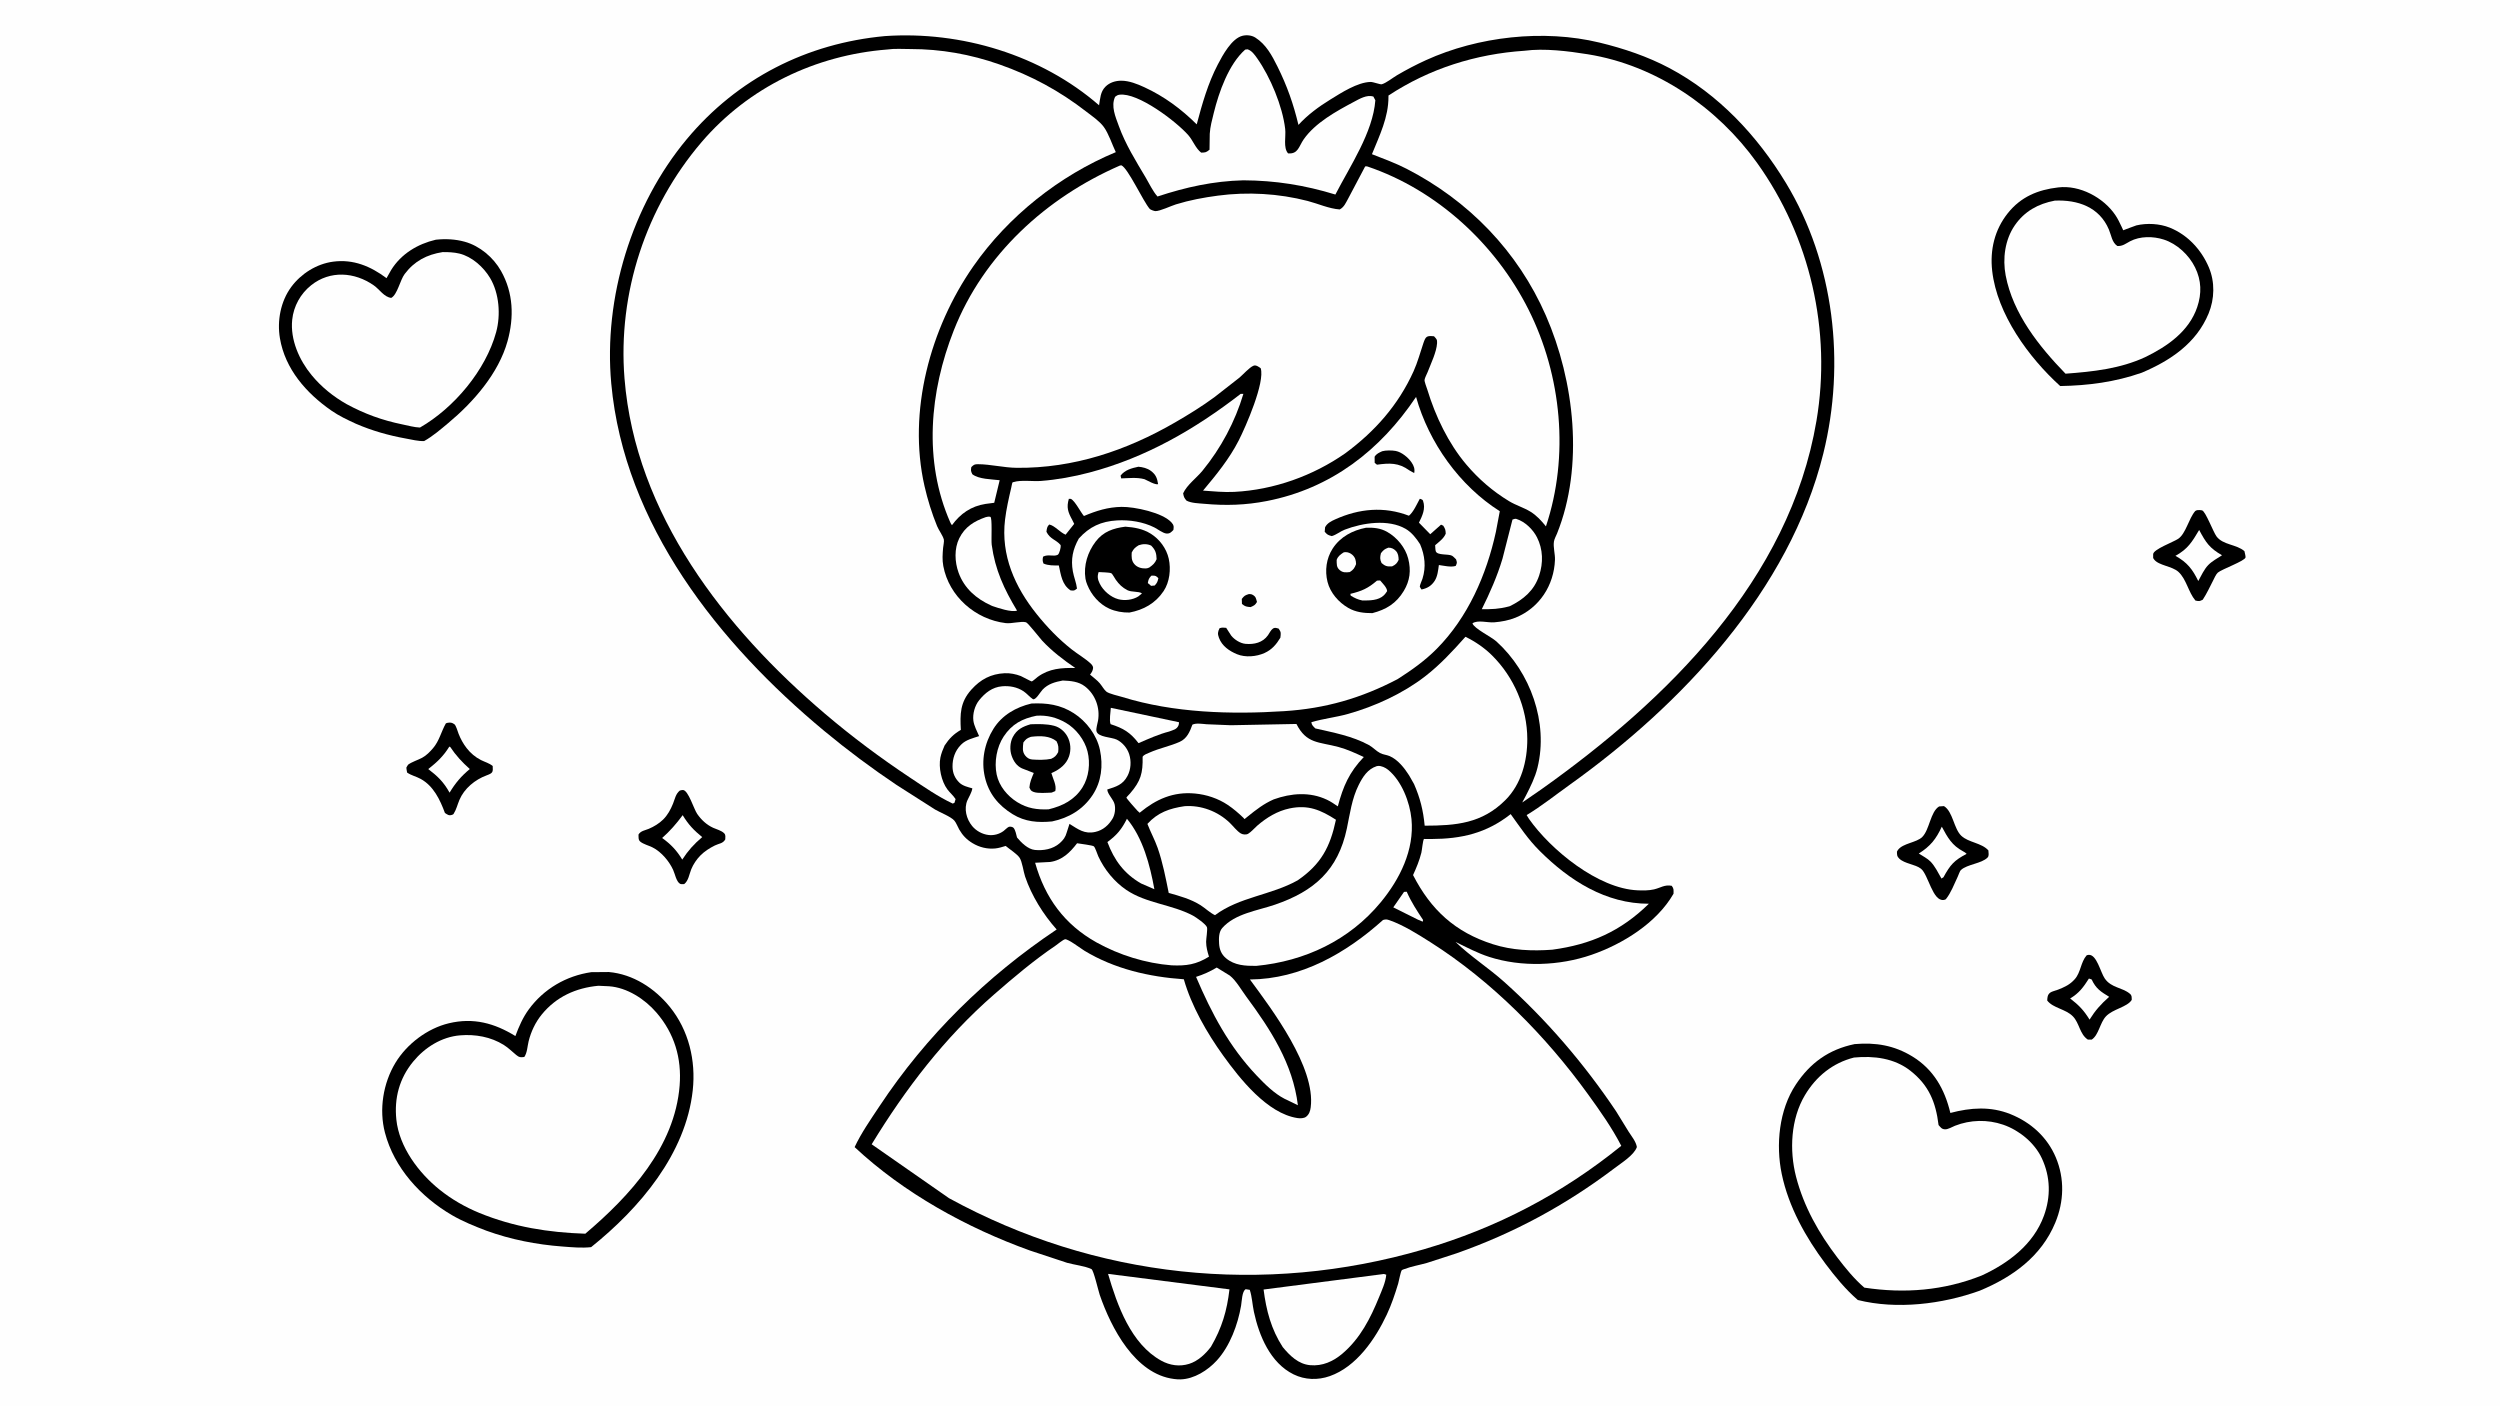
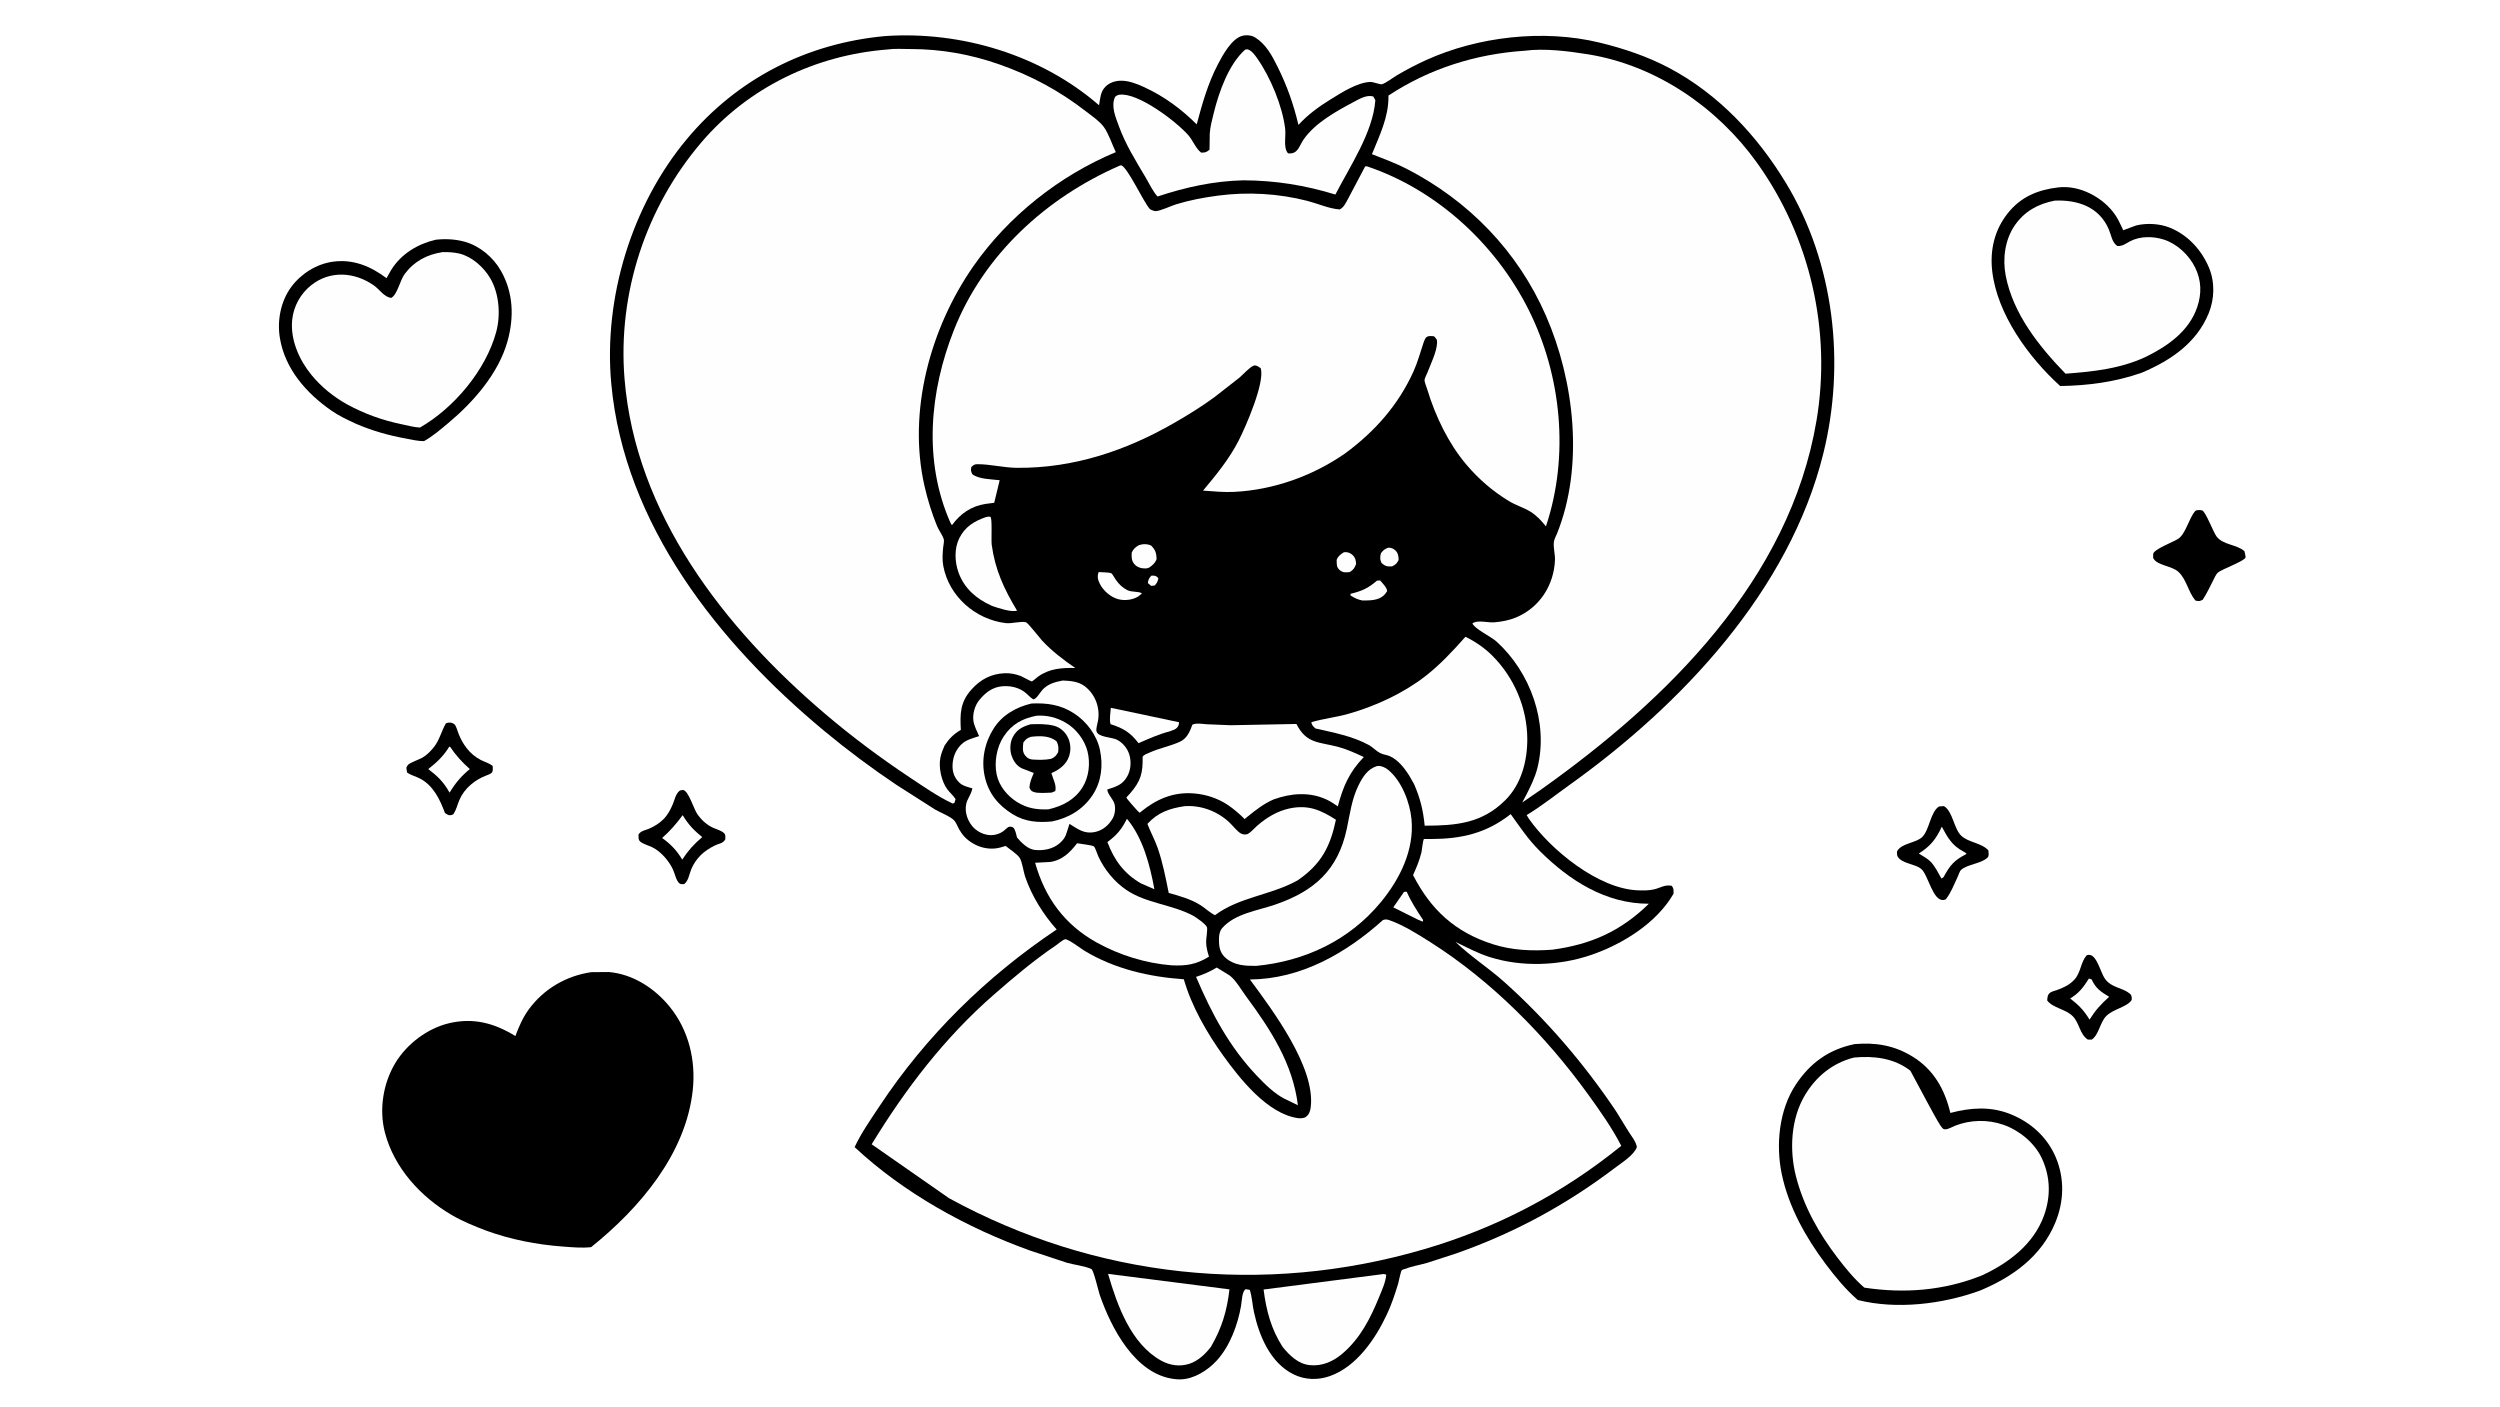
<svg xmlns="http://www.w3.org/2000/svg" version="1.1" style="display: block;" viewBox="0 0 2048 1152" width="1820" height="1024">
-   <path transform="translate(0,0)" fill="rgb(254,254,254)" d="M -0 -0 L 2048 0 L 2048 1152 L -0 1152 L -0 -0 z" />
  <path transform="translate(0,0)" fill="rgb(0,0,0)" d="M 1709.35 782.5 C 1710.05 782.246 1710.3 782.108 1711.12 782.069 C 1717.7 781.756 1720.7 796.395 1724.26 801.5 C 1729.7 809.3 1738.57 808.641 1744.83 813.957 C 1746.62 815.472 1746.22 816.822 1746.31 819 C 1742.56 824.958 1730.9 826.387 1725.2 832.445 C 1720.25 837.702 1719.31 847.741 1713.54 851.5 L 1710.37 851.5 C 1703.64 847.105 1703.55 838.039 1698.12 832.468 C 1692.16 826.358 1681.93 825.801 1677.08 819.5 C 1677.22 816.953 1677.26 814.813 1679.5 813.044 C 1680.76 812.049 1684.14 811.299 1685.84 810.626 C 1691.41 808.419 1695.61 806.546 1699.65 802.011 C 1704.62 796.444 1704.48 788.095 1709.35 782.5 z" />
  <path transform="translate(0,0)" fill="rgb(254,254,254)" d="M 1711.24 801.5 C 1712 801.667 1712.77 802.003 1713.5 802.263 C 1717.02 809.852 1720.98 812.225 1727.83 816.458 C 1721.18 822.316 1716.41 827.639 1711.76 835.132 C 1707.11 827.509 1702.86 823.171 1695.87 817.794 C 1703.13 813.535 1706.83 808.445 1711.24 801.5 z" />
  <path transform="translate(0,0)" fill="rgb(0,0,0)" d="M 365.226 592.5 C 365.787 592.229 365.991 592.093 366.681 591.978 C 369.097 591.574 370.34 591.806 372.226 593.154 C 373.59 594.13 374.975 599.202 375.661 600.947 C 377.318 605.164 379.453 609.078 382.232 612.669 C 385.384 616.744 389.405 620.174 394.017 622.5 C 397.374 624.193 400.635 624.947 403.629 627.363 C 403.93 632.486 403.775 633.14 398.557 635.068 C 389.161 638.541 380.28 645.783 376.331 655.223 C 374.67 659.192 373.844 663.064 371.5 666.745 C 371.007 667.077 370.866 667.211 370.228 667.413 C 367.623 668.24 366.631 667.209 364.5 665.875 C 360.508 655.052 355.177 643.75 344.604 637.937 C 340.971 635.939 336.948 635.119 333.5 632.74 C 333.353 631.623 332.812 629.56 332.942 628.5 C 332.96 628.357 334.158 626.41 334.288 626.311 C 337.299 624.03 342.364 622.471 345.818 620.626 C 349.286 618.773 352.285 615.663 354.809 612.704 C 359.881 606.759 361.45 599.168 365.226 592.5 z" />
  <path transform="translate(0,0)" fill="rgb(254,254,254)" d="M 368.069 611.5 L 368.821 611.75 C 373.41 618.694 378.654 624.349 384.86 629.849 C 377.683 635.815 373.075 641.294 368.292 649.205 C 363.497 640.547 358.628 635.841 350.836 629.878 C 358.028 624.2 363.195 619.403 368.069 611.5 z" />
  <path transform="translate(0,0)" fill="rgb(0,0,0)" d="M 556.896 647.5 C 557.701 647.279 558.687 646.968 559.525 647.026 C 563.907 647.331 568.387 662.62 571.134 666.599 C 574.51 671.489 578.808 675.517 584.27 678.012 C 587.171 679.337 590.984 680.213 593.231 682.474 C 594.66 683.912 594.143 685.555 594.144 687.5 C 592.094 691.021 589.135 690.718 585.566 692.495 C 581.291 694.624 577.08 697.302 573.721 700.723 C 570.598 703.903 567.943 707.871 566.256 712 C 564.626 715.989 564.03 721.362 560.5 724.103 C 559.426 724.108 557.921 724.378 557.016 723.815 C 553.972 721.922 552.971 715.796 551.415 712.425 C 549.722 708.76 547.351 705.216 544.685 702.188 C 541.823 698.939 538.292 695.872 534.382 693.962 C 531.426 692.519 527.123 691.41 524.609 689.398 C 522.724 687.888 523.174 685.718 523.07 683.5 C 524.889 680.438 528.447 680.111 531.5 678.818 C 535.742 677.022 539.943 674.476 543.236 671.236 C 546.944 667.588 549.404 663.002 551.337 658.211 C 552.917 654.295 553.461 650.289 556.896 647.5 z" />
  <path transform="translate(0,0)" fill="rgb(254,254,254)" d="M 559.255 667.637 C 563.918 675.374 568.328 679.971 575.249 685.619 C 568.446 691.369 563.736 696.619 558.91 704.04 C 554.402 696.575 549.481 691.37 542.419 686.345 C 548.941 680.571 554.099 674.651 559.255 667.637 z" />
  <path transform="translate(0,0)" fill="rgb(0,0,0)" d="M 1798.33 418.5 C 1798.91 418.153 1799.42 417.81 1800.12 417.747 C 1801.07 417.66 1803.1 417.69 1804 417.983 C 1806.85 418.91 1813.11 435.707 1815.78 439.299 C 1821.06 446.396 1832.2 445.719 1838.63 451.355 C 1838.83 452.462 1839.72 455.518 1839.54 456.5 C 1839.02 459.417 1820.14 466.128 1816.86 468.936 C 1815.33 470.247 1813.83 473.771 1812.91 475.573 C 1810.22 480.847 1807.74 486.168 1804.5 491.139 C 1801.74 492.527 1801.55 492.451 1798.5 491.835 C 1792.67 484.982 1791.14 474.308 1784.54 468.3 C 1779.37 463.592 1768.46 463.202 1764.63 458.173 C 1764.18 457.581 1764.2 457.567 1763.87 457 L 1763.87 453.875 C 1763.87 449.899 1780.56 443.855 1784.39 441.248 C 1790.7 436.952 1792.96 424.717 1798.33 418.5 z" />
-   <path transform="translate(0,0)" fill="rgb(254,254,254)" d="M 1801.55 434.001 C 1807.13 444.451 1809.99 448.808 1820.28 454.734 C 1816.58 457.172 1812.03 459.591 1808.97 462.765 C 1805.59 466.264 1803.18 471.599 1800.82 475.85 C 1796.05 466.072 1791.69 460.506 1782.1 455.21 C 1792.26 449.65 1795.77 443.76 1801.55 434.001 z" />
  <path transform="translate(0,0)" fill="rgb(0,0,0)" d="M 1588.51 660.5 L 1592.5 660.223 C 1599.9 664.757 1600.48 678.627 1606.7 684.536 C 1612.51 690.068 1623.34 690.284 1628.88 696.5 C 1628.98 698.4 1629.63 700.94 1628.2 702.382 C 1623.25 707.364 1611.6 707.801 1606.37 712.581 C 1605.48 713.397 1604.41 716.698 1603.78 718.018 C 1600.85 724.14 1598.31 731.2 1594.04 736.5 C 1593.39 736.825 1593.19 736.969 1592.38 737.097 C 1583.2 738.548 1579.7 716.274 1573.64 711.504 C 1568.91 707.78 1560.37 707.547 1555.85 703.207 C 1553.83 701.268 1554.08 700.146 1553.98 697.5 C 1554.28 696.931 1554.35 696.749 1554.76 696.178 C 1558.83 690.55 1569.99 690.219 1574.71 685.518 C 1580.75 679.493 1581.31 664.936 1588.51 660.5 z" />
  <path transform="translate(0,0)" fill="rgb(254,254,254)" d="M 1590.72 677.081 C 1595.53 686 1598.95 692.357 1608.24 697.316 C 1609.36 697.916 1610.17 698.398 1611.08 699.325 C 1600.74 704.752 1597.68 708.28 1592.09 718.5 L 1590.45 719.562 C 1587.85 714.96 1585.16 709.502 1581.5 705.691 C 1579.01 703.094 1574.9 701.04 1571.88 699.081 C 1581.48 692.957 1585.99 687.294 1590.72 677.081 z" />
  <path transform="translate(0,0)" fill="rgb(0,0,0)" d="M 1686.12 153.389 C 1703.68 151.247 1723.1 161.651 1732.84 175.983 C 1734.9 179.008 1736.48 182.347 1738.04 185.653 C 1738.23 186.062 1739.3 188.49 1739.35 188.508 C 1739.42 188.531 1749 184.761 1750.12 184.5 C 1758.79 182.466 1769.18 183.017 1777.44 186.334 C 1792.11 192.23 1803.38 204.444 1809.5 218.902 C 1814.56 230.871 1814.21 244.759 1809.28 256.69 C 1799.19 281.109 1777.96 295.268 1754.53 305.192 C 1732.63 312.831 1710.83 315.719 1687.72 316.105 C 1661.92 292.734 1636 257.229 1632 221.787 C 1630.06 204.644 1633.95 188.079 1644.83 174.46 C 1655.53 161.072 1669.44 155.305 1686.12 153.389 z" />
  <path transform="translate(0,0)" fill="rgb(254,254,254)" d="M 1683.26 164.215 C 1701.9 163.388 1719.76 169.316 1727.6 187.898 C 1729.66 192.778 1730.08 198.342 1734.5 201.367 C 1738.82 201.694 1741.36 199.407 1744.99 197.5 C 1753.15 193.22 1763.85 193.317 1772.5 196.082 C 1783.44 199.579 1793.17 208.71 1798.2 218.923 C 1803.45 229.572 1803.73 240.324 1799.94 251.5 C 1793.18 271.399 1775.41 283.643 1757.43 292.387 C 1736.82 301.972 1714.43 304.329 1692.07 305.986 C 1670.41 283.688 1649.02 256.834 1643.05 225.522 C 1640.42 211.751 1642.44 196.269 1650.44 184.581 C 1658.41 172.954 1669.62 166.809 1683.26 164.215 z" />
  <path transform="translate(0,0)" fill="rgb(0,0,0)" d="M 356.956 196.242 C 364.879 195.364 373.009 195.762 380.688 197.884 C 393.069 201.306 404.144 210.709 410.411 221.781 C 420.591 239.765 421.21 259.705 415.785 279.3 C 408.465 305.745 387.808 329.263 367.132 346.5 C 360.832 351.752 354.611 357.14 347.446 361.191 C 342.543 361.349 337.32 359.984 332.5 359.115 C 318.302 356.553 304.846 352.721 291.588 347.007 C 284.58 343.791 277.697 340.55 271.349 336.135 C 250.971 321.962 233.547 302.197 229.312 276.952 C 226.916 262.669 229.866 246.828 238.512 235.033 C 246.556 224.059 259.34 216.025 272.874 214.217 C 289.451 212.003 303.628 217.981 316.649 227.733 L 320.437 221.038 C 328.6 207.815 342.163 199.72 356.956 196.242 z" />
  <path transform="translate(0,0)" fill="rgb(254,254,254)" d="M 362.612 206.377 C 367.013 206.309 372.016 206.541 376.302 207.578 C 386.637 210.079 396.145 218.643 401.479 227.589 C 408.988 240.181 410.286 257.855 406.459 271.918 C 397.965 303.127 371.97 334.053 344.033 350.113 C 339.277 349.907 334.205 348.478 329.539 347.518 C 313.082 344.133 298.671 338.911 283.891 330.892 C 273.008 324.716 263.358 316.935 255.353 307.262 C 245.13 294.908 237.679 278.107 239.369 261.818 C 240.524 250.676 246.164 240.485 254.928 233.508 C 270.348 221.233 290.457 222.617 306.209 233.636 C 311.076 237.04 314.592 243.2 320.5 243.894 C 325.55 241.203 327.742 229.336 331.5 224.331 C 339.493 213.686 349.745 208.404 362.612 206.377 z" />
  <path transform="translate(0,0)" fill="rgb(0,0,0)" d="M 1519.32 855.184 C 1536.56 853.717 1551.62 856.175 1566.5 865.24 C 1583.97 875.883 1593.12 892.178 1597.73 911.588 C 1614.34 907.199 1630.69 906.019 1646.96 912.556 C 1663.64 919.259 1677.12 931.355 1684.15 948.078 C 1691.43 965.399 1690.84 984.216 1683.7 1001.44 C 1672.18 1029.23 1648.69 1046.04 1621.74 1057.22 C 1591.11 1068.26 1553.77 1072.81 1521.92 1064.83 C 1511.91 1056.19 1503.41 1045.78 1495.5 1035.23 C 1479.21 1013.5 1465.18 988.421 1459.6 961.577 C 1454.64 937.725 1457.36 909.114 1471.09 888.4 C 1482.91 870.552 1498.16 859.56 1519.32 855.184 z" />
-   <path transform="translate(0,0)" fill="rgb(254,254,254)" d="M 1518.77 866.206 C 1535 864.643 1551.8 866.659 1565 877.024 C 1580.25 889 1585.79 902.909 1588.07 921.5 C 1589.87 923.44 1590.48 924.793 1593.26 924.998 C 1595.75 925.182 1599.19 923.005 1601.5 922.096 C 1614.1 917.143 1628.19 916.81 1641 921.213 C 1654.17 925.742 1666.79 936.069 1672.71 948.821 C 1679.78 964.032 1680.08 980.182 1674.37 995.837 C 1665.81 1019.31 1645.3 1034.66 1623.41 1044.76 C 1592.44 1057.11 1560.22 1059.69 1527.27 1054.69 C 1518.97 1047.58 1511.83 1038.76 1505.21 1030.09 C 1489.94 1010.11 1477.62 988.244 1471.31 963.768 C 1465.75 942.176 1466.99 916.459 1478.62 896.99 C 1487.79 881.621 1501.36 870.617 1518.77 866.206 z" />
+   <path transform="translate(0,0)" fill="rgb(254,254,254)" d="M 1518.77 866.206 C 1535 864.643 1551.8 866.659 1565 877.024 C 1589.87 923.44 1590.48 924.793 1593.26 924.998 C 1595.75 925.182 1599.19 923.005 1601.5 922.096 C 1614.1 917.143 1628.19 916.81 1641 921.213 C 1654.17 925.742 1666.79 936.069 1672.71 948.821 C 1679.78 964.032 1680.08 980.182 1674.37 995.837 C 1665.81 1019.31 1645.3 1034.66 1623.41 1044.76 C 1592.44 1057.11 1560.22 1059.69 1527.27 1054.69 C 1518.97 1047.58 1511.83 1038.76 1505.21 1030.09 C 1489.94 1010.11 1477.62 988.244 1471.31 963.768 C 1465.75 942.176 1466.99 916.459 1478.62 896.99 C 1487.79 881.621 1501.36 870.617 1518.77 866.206 z" />
  <path transform="translate(0,0)" fill="rgb(0,0,0)" d="M 484.349 796.26 L 498.696 796.14 C 518.576 797.853 536.328 809.459 548.646 824.615 C 564.241 843.805 570.14 868.661 567.502 893.003 C 561.839 945.251 523.863 989.739 484.248 1021.52 C 476.525 1022.37 468.576 1021.6 460.851 1021.02 C 439.637 1019.44 418.444 1015.32 398.458 1008.05 C 388.842 1004.39 379.105 1000.48 370.203 995.284 C 344.692 980.393 322.927 956.736 315.337 927.699 C 310.406 908.836 313.826 887.25 323.923 870.551 C 333.314 855.021 350.137 842.313 367.748 838.109 C 387.795 833.324 405.056 838.009 422.204 848.593 C 425.102 840.838 428.266 833.462 433.186 826.74 C 445.493 809.926 463.832 799.275 484.349 796.26 z" />
-   <path transform="translate(0,0)" fill="rgb(254,254,254)" d="M 490.167 807.402 L 498.938 807.808 C 513.738 808.863 528.196 818.284 537.704 829.302 C 552.516 846.465 558.532 866.714 556.755 889.188 C 552.784 939.417 516.136 979.415 479.474 1010.52 C 449.162 1009.51 420.929 1005.03 392.751 993.52 C 380.916 988.619 370.092 982.437 360.081 974.407 C 342.979 960.69 327.034 939.454 324.693 917.061 C 322.852 899.455 327.163 883.258 338.466 869.526 C 348.012 857.929 361.669 849.278 376.868 848.015 C 389.304 846.982 402.076 849.202 412.755 855.907 C 416.536 858.28 419.484 861.332 422.916 864.117 C 425.526 866.235 426.27 866.085 429.5 865.745 C 431.906 862.34 432.036 856.993 433.033 852.93 C 434.987 844.975 438.631 837.279 443.822 830.919 C 455.701 816.368 471.757 809.152 490.167 807.402 z" />
  <path transform="translate(0,0)" fill="rgb(0,0,0)" d="M 725.065 29.412 C 787.366 25.153 852.856 44.836 900.35 86.105 C 901.354 80.529 901.345 75.114 905.612 70.842 C 909.018 67.433 913.843 65.959 918.569 65.976 C 925.054 66 931.61 68.631 937.419 71.302 C 953.679 78.779 967.722 89.197 980.356 101.739 C 984.809 84.916 989.546 68.192 997.631 52.681 C 1001.58 45.098 1009.01 31.303 1017.89 29.164 C 1021.3 28.342 1025.38 28.75 1028.37 30.641 C 1037.15 36.211 1042 45.298 1046.49 54.339 C 1054.36 70.157 1059.59 84.997 1063.69 102.184 C 1071.21 93.912 1080.42 87.183 1089.92 81.336 C 1098.79 75.872 1112.02 67.257 1122.71 66.991 C 1124.98 66.935 1130.68 69.241 1131.97 68.883 C 1135.56 67.894 1141.08 63.452 1144.47 61.471 C 1152.14 56.982 1159.99 52.85 1168.08 49.168 C 1210.8 29.729 1264.47 23.651 1310.27 34.736 C 1330.02 39.516 1349.64 46.108 1367.63 55.656 C 1407.83 76.992 1439.64 111.117 1463.02 149.724 C 1502.7 215.226 1511.91 297.505 1493.7 371.236 C 1465.96 483.587 1377.56 577.273 1285.73 642.882 C 1274.16 651.153 1262.79 660.24 1250.62 667.579 L 1252.55 670.706 C 1270.34 696.033 1309.15 727.845 1341.53 729.202 C 1345.84 729.383 1350.76 729.433 1354.97 728.438 C 1360.61 727.105 1363.52 724.403 1369.49 725.5 C 1371.34 727.947 1370.98 729.032 1370.95 732 C 1357.14 755.999 1329.35 773.205 1303.8 782.04 C 1277.62 791.087 1246.48 792.285 1220.01 783.773 C 1210.35 780.669 1201.47 775.902 1192.37 771.493 C 1204.52 783.283 1219.52 792.851 1232.23 804.226 C 1266.96 835.29 1297.88 871.486 1323.83 910.123 L 1334.19 926.951 C 1336.62 930.762 1340.18 934.992 1340.93 939.5 C 1338.63 946.244 1328.04 952.648 1322.39 957.019 C 1282.61 987.063 1240.21 1010.05 1193.18 1026.58 L 1168.79 1034.5 C 1162.8 1036.17 1156.16 1037.32 1150.39 1039.51 C 1150.16 1039.6 1148.56 1040.13 1148.41 1040.32 C 1147.26 1041.83 1146.09 1049.04 1145.41 1051.29 C 1142.78 1059.97 1139.91 1068.6 1136.05 1076.81 C 1126.58 1096.95 1111.16 1119.53 1089.3 1127.2 C 1079.58 1130.61 1068.99 1130.31 1059.7 1125.74 C 1040.68 1116.38 1031.44 1094.17 1027.23 1074.63 C 1025.94 1068.65 1025.72 1062.3 1023.81 1056.5 L 1020.5 1055.98 C 1017.44 1057.51 1017.32 1065.83 1016.7 1069.44 C 1014.06 1084.94 1007.57 1102.6 996.794 1114.39 C 989.457 1122.42 978.292 1129.55 967.097 1129.85 C 965.325 1129.9 963.545 1129.75 961.788 1129.53 C 929.81 1125.53 910.245 1087.75 900.872 1060.52 C 899.809 1057.43 895.895 1040.38 894.142 1039.53 C 888.831 1036.93 880.082 1036.03 874.171 1034.36 L 843.871 1024.34 C 792.186 1005.79 740.393 977.259 700.105 939.569 C 705.61 927.829 713.363 916.808 720.516 906.003 C 758.732 848.277 808.158 799.758 865.618 761.295 C 854.622 748.953 845.073 733.656 839.768 717.952 C 838.411 713.932 837.409 705.775 835.257 702.536 C 833.176 699.404 826.912 695.45 823.857 692.856 C 821.086 693.71 818.219 694.615 815.326 694.911 C 808.811 695.577 802.284 693.958 796.7 690.573 C 791.847 687.63 788.589 684.232 785.771 679.347 C 784.587 677.295 783.275 673.741 781.764 672.059 C 778.769 668.724 770.073 665.42 766 663.018 L 734.444 642.88 C 713.981 629.14 694.291 614.477 675.322 598.732 C 588.907 527.009 511.357 429.586 500.747 314.099 C 494.295 243.863 517.495 167.952 562.623 113.843 C 604.057 64.163 661.018 35.285 725.065 29.412 z" />
  <path transform="translate(0,0)" fill="rgb(254,254,254)" d="M 1150.18 730.5 L 1152.38 730.351 C 1156.02 738.713 1160.76 745.913 1165.79 753.5 L 1165.5 754.891 L 1161.58 753.251 L 1141.38 743.164 L 1150.18 730.5 z" />
  <path transform="translate(0,0)" fill="rgb(254,254,254)" d="M 909.988 579.708 L 965.818 591.5 C 965.779 592.273 965.786 593.166 965.5 593.905 C 964.11 597.5 961.037 597.835 957.755 599.132 C 949.145 601.353 940.829 605.13 932.688 608.644 C 925.828 599.76 920.194 596.428 909.804 593.098 C 908.555 590.108 909.814 583.112 909.988 579.708 z" />
  <path transform="translate(0,0)" fill="rgb(254,254,254)" d="M 923.191 670.589 C 936.331 686.388 942.054 708.499 945.667 728.321 L 934.8 723.608 C 920.84 715.593 912.756 704.496 907.188 689.673 C 914.986 683.899 918.854 679.26 923.191 670.589 z" />
  <path transform="translate(0,0)" fill="rgb(254,254,254)" d="M 807.53 423.5 C 808.89 423.179 809.886 422.897 811.27 423.241 C 813.048 423.683 811.885 442.305 812.405 446.135 C 815.202 466.729 822.54 482.419 833.161 500.089 C 828.33 501.574 817.961 498.002 813.179 496.401 L 812.069 495.943 C 799.785 490.395 789.911 481.865 785.23 468.886 C 782.081 460.154 781.638 449.287 785.822 440.832 C 790.472 431.437 797.934 426.87 807.53 423.5 z" />
-   <path transform="translate(0,0)" fill="rgb(254,254,254)" d="M 1239.02 425.5 C 1240.02 425.209 1241.15 424.63 1242.16 424.944 C 1249.28 427.169 1255.78 433.499 1259.11 440.059 C 1264.1 449.869 1264.31 461.016 1260.86 471.359 C 1256.77 483.617 1248.09 490.919 1236.85 496.44 L 1235.78 496.732 C 1228.02 498.77 1221.9 499.022 1213.89 498.89 C 1220.49 485.63 1226.62 471.7 1230.85 457.492 L 1239.02 425.5 z" />
  <path transform="translate(0,0)" fill="rgb(254,254,254)" d="M 996.75 792.473 L 1007.45 799.046 C 1012.55 803.045 1016.95 810.886 1020.86 816.176 C 1040.87 843.237 1059.11 871.25 1063.23 905.271 L 1052.23 899.949 C 1043.75 895.589 1036.05 887.893 1029.54 881.034 C 1006.95 857.244 992.597 830.059 979.808 800.116 C 985.998 798.141 991.163 795.788 996.75 792.473 z" />
  <path transform="translate(0,0)" fill="rgb(254,254,254)" d="M 907.719 1043.42 L 1007.18 1056.11 C 1005.14 1073.7 1000.99 1087.64 992.082 1103.01 C 987.642 1108.99 981.373 1114.88 974.128 1117.14 C 966.358 1119.57 958.427 1118.43 951.36 1114.56 C 926.451 1100.93 915.182 1068.98 907.719 1043.42 z" />
  <path transform="translate(0,0)" fill="rgb(254,254,254)" d="M 1133.73 1043.5 L 1135.63 1044.1 C 1135.07 1050.37 1132.1 1056.68 1129.75 1062.45 C 1122.63 1079.89 1114.36 1096.22 1099.77 1108.69 C 1092.22 1115.14 1083.3 1119.15 1073.24 1118.21 C 1063.58 1117.31 1056.69 1110.48 1050.82 1103.4 C 1041.32 1088.76 1037.32 1073.4 1035.13 1056.24 L 1133.73 1043.5 z" />
  <path transform="translate(0,0)" fill="rgb(254,254,254)" d="M 882.353 690.654 C 884.448 691.046 895.156 692.28 896.142 693.23 C 897.277 694.323 898.952 699.714 899.745 701.423 C 904.746 712.204 912.769 722.143 922.645 728.858 C 938.939 739.937 960.015 740.747 977.302 749.953 C 979.614 751.184 987.795 756.836 988.734 759.406 C 989.384 761.184 988.036 768.995 988.054 771.403 C 988.086 775.695 989.121 779.486 990.401 783.554 C 979.909 790.045 971.823 791.194 959.761 790.659 C 938.547 788.98 916.899 782.268 898.324 771.923 C 872.008 757.265 856.087 735.346 847.97 706.633 L 860.307 705.979 C 870.208 704.56 876.578 698.179 882.353 690.654 z" />
  <path transform="translate(0,0)" fill="rgb(254,254,254)" d="M 970.359 660.287 C 983.945 659.298 997.622 664.482 1007.43 673.912 C 1010.17 676.551 1013.28 680.691 1016.49 682.625 C 1018.08 683.581 1020.85 683.838 1022.5 682.872 C 1024.98 681.418 1027.75 678.127 1030 676.186 C 1037.69 669.555 1046.43 664.22 1056.46 662.116 C 1071.7 658.921 1081.97 663.405 1094.4 671.391 C 1089.66 693.847 1082.12 707.915 1063.05 721.034 C 1041.18 733.261 1015.33 734.592 995.328 749.575 C 991.105 747.589 987.491 743.929 983.523 741.413 C 975.564 736.366 966.386 733.883 957.412 731.333 C 954.919 718.959 952.508 706.329 948.321 694.392 C 945.982 687.725 942.486 681.428 939.958 674.79 C 948.506 665.37 958.16 662.121 970.359 660.287 z" />
  <path transform="translate(0,0)" fill="rgb(254,254,254)" d="M 976.814 593.5 C 979.907 591.985 985.051 592.898 988.457 593.163 L 1008.26 593.972 L 1062.04 592.931 C 1070.29 609.309 1080.46 607.503 1096.43 611.777 C 1103.66 613.713 1110.44 616.893 1117.23 620.012 C 1105.31 632.437 1100.32 643.958 1095.94 660.433 C 1093.07 658.469 1090.18 656.484 1087.03 654.995 C 1072.99 648.343 1057.64 649.605 1043.42 654.714 C 1035.22 658.304 1029.01 663.184 1022.09 668.778 C 1021.88 668.95 1019.72 670.794 1019.61 670.793 C 1019.19 670.787 1019.02 670.212 1018.72 669.924 C 1014.75 666.098 1010.41 662.35 1005.82 659.273 C 997.859 653.926 988.359 650.777 978.849 649.902 C 961.088 648.268 947.104 654.529 933.592 665.681 L 931.636 663.855 C 930.816 663.067 922.653 653.793 922.747 653.259 C 922.807 652.913 925.307 650.366 925.692 649.92 C 934.601 639.613 936.313 633.166 936.033 619.773 C 937.314 617.915 939.811 617.22 941.868 616.304 C 949.798 612.772 958.451 611.124 966.296 607.632 C 972.339 604.943 974.699 599.362 976.814 593.5 z" />
  <path transform="translate(0,0)" fill="rgb(254,254,254)" d="M 1127.79 627.5 L 1128.83 627.336 C 1131.54 627.043 1135 628.743 1137.07 630.423 C 1148.22 639.481 1154.94 656.988 1156.29 670.872 C 1158.74 696.082 1146.73 720.069 1131.12 738.982 C 1105.4 770.159 1068.91 787.309 1029.11 791.114 C 1020.29 791.172 1011.38 790.818 1004.28 784.79 C 1000.53 781.604 998.98 777.669 998.678 772.822 C 998.422 768.717 998.382 763.367 1001.24 760.119 C 1011.72 748.217 1030.08 745.905 1044.5 740.951 C 1076.54 729.946 1096.15 712.767 1103.34 678.574 C 1105.89 666.419 1107.41 654.206 1113.02 642.953 C 1116.37 636.252 1120.34 629.931 1127.79 627.5 z" />
  <path transform="translate(0,0)" fill="rgb(254,254,254)" d="M 1237.55 666.785 C 1245.4 677.645 1251.71 687.352 1261.38 696.99 C 1285.73 721.243 1315.54 740.276 1350.76 740.205 C 1327.74 762.738 1303.28 773.597 1271.62 777.853 C 1255.14 779.066 1238.76 778.41 1222.94 773.357 C 1192.04 763.489 1172.22 745.244 1157.57 716.72 C 1160.32 710.734 1162.81 704.729 1164.4 698.318 C 1164.89 696.351 1165.59 688.278 1166.51 687.13 C 1166.62 686.998 1166.85 687.138 1167.02 687.141 L 1172.46 687.181 C 1197.35 687.099 1217.67 682.426 1237.55 666.785 z" />
  <path transform="translate(0,0)" fill="rgb(254,254,254)" d="M 1020.05 40.5 L 1021.98 40.253 C 1025.5 41.342 1027.85 44.757 1029.9 47.665 C 1040.66 62.918 1050.63 86.846 1052.82 105.448 C 1053.56 111.743 1051.07 120.808 1055.18 125.5 C 1063.46 126.263 1064.01 119.691 1067.99 113.998 C 1077.51 100.393 1094.7 90.975 1109.06 83.329 C 1113.81 80.801 1119.66 77.281 1125.04 78.921 L 1126.68 82 C 1124.74 108.367 1105.83 136.101 1093.95 159.23 C 1068.83 151.536 1044.81 147.701 1018.54 147.568 C 993.954 148.199 971.512 153.148 948.213 160.841 C 944.378 156.518 941.562 150.388 938.594 145.388 C 930.521 131.789 921.958 118.081 916.563 103.145 C 913.834 95.591 909.9 86.822 913.5 79.144 C 914.554 78.28 915.577 77.656 916.957 77.465 C 932.114 75.369 963.617 99.393 973.43 110.549 C 977.345 115 979.336 121.259 984 124.903 C 987.666 124.772 987.984 124.773 990.835 122.5 L 991.032 109.384 C 991.355 103.741 992.949 97.947 994.297 92.469 C 998.539 75.237 1006.53 52.485 1020.05 40.5 z" />
  <path transform="translate(0,0)" fill="rgb(254,254,254)" d="M 1200.49 521.511 C 1208.34 525.304 1215.96 530.519 1222.17 536.651 C 1240.34 554.594 1251.07 579.732 1251.16 605.211 C 1251.23 623.146 1246.31 642.191 1233.25 655.247 C 1214 674.482 1192.81 676.208 1167.09 676.264 C 1165.9 663.725 1163.43 653.696 1158.39 642.173 L 1154.34 635.065 C 1150.49 628.988 1145 621.991 1138.2 619.182 C 1135.72 618.16 1132.88 618.015 1130.5 616.738 C 1127.22 614.977 1124.67 611.988 1121.36 610.19 C 1107.7 602.772 1092.43 600.024 1077.5 596.576 C 1075.78 594.778 1074.65 594.08 1074.25 591.5 C 1084.03 588.552 1094.41 587.495 1104.31 584.709 C 1126.29 578.527 1149.07 568.08 1167.2 554.118 C 1179.6 544.562 1190.14 533.178 1200.49 521.511 z" />
  <path transform="translate(0,0)" fill="rgb(254,254,254)" d="M 870.581 557.344 C 877.019 557.615 883.521 558.069 888.832 562.187 C 897.326 568.776 901.3 579.719 899.515 590.202 C 899.132 592.453 897.76 596.66 898.227 598.793 C 899.339 603.88 910.658 603.671 914.893 605.778 C 919.56 608.1 923.443 612.698 925.021 617.661 C 926.863 623.455 926.481 630.109 923.639 635.508 C 919.804 642.794 914.335 644.28 907.063 646.621 C 907.284 650.5 912.088 654.628 913.072 658.679 C 913.956 662.315 913.348 667.207 911.435 670.429 C 908.222 675.842 903.582 679.95 897.33 681.358 C 888.404 683.367 883.334 679.238 876.114 674.781 L 873.908 681.675 C 872.826 685.648 871.071 688.047 867.932 690.748 C 862.436 695.477 854.854 696.835 847.781 696.139 C 842.034 695.573 836.628 690.107 833.146 685.948 C 832.486 683.555 831.92 680.039 830.363 678.098 C 829.673 677.237 827.62 676.839 826.5 677.181 C 825.444 677.503 823.112 679.885 822.097 680.633 C 818.615 683.198 814.179 684.402 809.841 683.891 C 804.698 683.285 799.619 680.5 796.345 676.49 C 791.69 670.789 789.489 662.382 792.496 655.463 C 793.81 652.441 796.159 648.902 796.532 645.657 C 793.05 644.679 788.675 643.66 786.016 641.096 C 782.209 637.426 780.387 633.177 780.315 627.895 C 780.225 621.282 782.381 614.927 787.04 610.187 L 787.5 609.726 C 791.27 605.881 797.094 604.546 802.089 602.883 C 800.422 599.014 797.947 594.462 797.399 590.251 C 796.671 584.658 798.579 577.888 802.107 573.5 C 806.969 567.452 812.891 562.787 820.82 562.079 C 826.986 561.528 833.268 562.682 838.5 566.162 C 841.233 567.979 843.383 570.775 846.066 572.543 C 848.183 573.939 852.297 566.681 854.125 564.771 C 858.64 560.052 864.363 558.502 870.581 557.344 z" />
  <path transform="translate(0,0)" fill="rgb(0,0,0)" d="M 844.93 576.181 C 857.637 575.606 868.531 577.067 879.547 584.054 C 889.991 590.678 898.518 602.098 901.071 614.184 C 903.77 626.956 902.347 640.158 895.041 651.196 C 887.232 662.996 875.585 669.936 861.865 672.779 C 850.34 673.9 839.713 673.106 829.593 666.861 C 817.881 659.633 809.953 650.044 806.801 636.404 C 803.677 622.884 806.483 608.657 813.823 596.919 C 820.837 585.703 832.286 579.166 844.93 576.181 z" />
  <path transform="translate(0,0)" fill="rgb(254,254,254)" d="M 849.096 586.176 C 857.815 585.621 865.505 587.575 873.065 591.93 C 881.494 596.784 888.555 606.004 890.906 615.449 C 893.294 625.04 892.083 636.365 886.802 644.826 C 880.342 655.175 870.467 660.102 859.027 662.871 C 849.503 663.267 841.616 662.104 833.359 657.003 C 825.348 652.054 818.47 643.842 816.486 634.449 C 814.32 624.198 816.479 611.853 822.22 603.18 C 828.981 592.967 837.433 588.549 849.096 586.176 z" />
  <path transform="translate(0,0)" fill="rgb(0,0,0)" d="M 844.273 593.179 C 850.674 592.968 857.293 592.797 863.545 594.427 C 868.12 595.62 872.1 598.975 874.355 603.09 C 877.097 608.094 877.598 614.102 875.744 619.5 C 873.546 625.896 868.292 630.02 862.331 632.729 L 861.283 633.185 C 862.571 637.881 865.68 643.016 864.5 647.899 L 861.5 649.162 C 857.587 649.29 850.201 649.975 846.678 648.594 C 844.358 647.684 844.319 647.134 843.291 645 C 843.595 640.67 845.223 637.038 846.873 633.071 L 837.139 629.292 C 832.757 627.226 830.28 623.406 828.727 618.946 C 827.09 614.243 827.363 608.044 829.7 603.617 C 832.966 597.429 837.799 595.064 844.273 593.179 z" />
  <path transform="translate(0,0)" fill="rgb(254,254,254)" d="M 844.388 603.5 L 845.347 603.362 C 852.311 602.603 859.957 602.572 865.5 607.094 C 867.205 610.441 867.224 612.371 866.86 616 C 865.22 618.977 864.212 620.048 861.085 621.5 C 856.311 622.504 850.358 622.417 845.5 622.036 C 843.106 621.848 841.279 620.62 839.807 618.754 C 837.231 615.488 837.944 611.95 838.343 608.1 C 840.445 605.369 841.017 604.759 844.388 603.5 z" />
-   <path transform="translate(0,0)" fill="rgb(254,254,254)" d="M 1016.4 322.5 L 1018.59 322.5 C 1011.73 345.396 1000.22 366.99 985.069 385.481 C 980.182 391.447 972.38 397.026 969.218 404 C 969.8 407.016 970.024 407.654 972 409.987 C 976.033 412.096 981.992 412.163 986.479 412.573 C 1004.06 414.181 1020.46 413.697 1037.84 410.294 C 1090.4 400.004 1130.64 368.845 1160.04 325.011 C 1170.52 362.517 1195.71 397.808 1228.63 418.65 L 1225.44 435.549 C 1217.76 470.703 1202.55 505.58 1176.93 531.42 C 1167.23 541.203 1156.47 548.817 1144.91 556.204 C 1115.08 571.832 1085.79 580.272 1052.04 582.435 C 1008.37 585.233 961.502 583.899 919.458 570.868 C 916.488 569.948 908.511 568.23 906.308 566.411 C 904.414 564.847 902.568 561.495 900.876 559.535 C 898.631 556.934 895.547 554.772 892.955 552.5 C 894.368 550.655 895.205 549.402 895.468 547.051 C 895.601 545.864 894.413 544.291 893.561 543.5 C 888.935 539.205 882.934 535.79 877.931 531.846 C 867.146 523.343 857.816 513.623 849.236 502.926 C 831.342 480.617 819.813 454.731 823.33 425.562 C 824.376 416.892 826.368 408.11 828.356 399.609 C 828.513 398.939 829.169 395.34 829.434 395.094 C 829.692 394.854 830.099 394.859 830.435 394.752 C 836.365 392.877 846.224 394.355 852.688 393.86 C 865.932 392.845 879.664 390.343 892.5 386.95 C 938.705 374.739 978.833 351.544 1016.4 322.5 z" />
  <path transform="translate(0,0)" fill="rgb(0,0,0)" d="M 1023.14 486.5 C 1024.41 486.536 1025.18 486.558 1026.3 487.207 C 1028.96 488.744 1028.9 490.252 1029.72 493 C 1028.06 495.707 1027.43 495.849 1024.5 497.199 C 1021.1 496.858 1020.16 496.877 1017.41 494.626 L 1017.27 490.5 C 1019.43 487.776 1019.83 487.576 1023.14 486.5 z" />
  <path transform="translate(0,0)" fill="rgb(0,0,0)" d="M 932.558 382.208 C 936.095 382.507 939.879 383.432 942.761 385.576 C 946.908 388.662 947.938 391.566 948.731 396.5 C 946.334 397.235 940.106 393.56 937.556 392.416 C 931.177 390.719 925.012 391.603 918.5 391.761 L 917.969 389.5 C 921.484 384.839 927.108 383.361 932.558 382.208 z" />
  <path transform="translate(0,0)" fill="rgb(0,0,0)" d="M 1132.32 369.5 C 1135.12 368.684 1140.42 368.72 1143.36 369.28 C 1148.23 370.208 1153.58 374.622 1156.31 378.613 C 1158.26 381.465 1159.19 384.039 1158.5 387.403 L 1154.48 385.155 C 1145.66 378.752 1138.22 379.157 1128.01 380.534 L 1126.14 379 L 1126.08 374 C 1127.7 371.476 1129.71 370.726 1132.32 369.5 z" />
  <path transform="translate(0,0)" fill="rgb(0,0,0)" d="M 999.06 514.5 C 1001 513.794 1002.47 513.971 1004.5 514.18 L 1008.62 520.574 C 1011.27 523.89 1016.08 526.922 1020.32 527.299 C 1027.41 527.929 1034.42 526.333 1038.72 520.248 C 1039.89 518.59 1041.07 515.978 1042.75 514.835 C 1044.49 513.652 1045.68 514.375 1047.5 514.839 C 1049.68 517.93 1049.26 518.674 1048.88 522.279 C 1045.54 527.807 1041.9 532.092 1035.88 534.812 C 1029.24 537.819 1020.18 538.602 1013.38 535.798 C 1007.08 533.205 1001.04 529.058 998.578 522.38 C 997.363 519.082 997.549 517.584 999.06 514.5 z" />
  <path transform="translate(0,0)" fill="rgb(0,0,0)" d="M 1163.07 408.5 L 1163.63 408.581 C 1164.55 408.898 1165.42 409.159 1165.74 410.096 C 1168 416.559 1165.22 422.315 1162.4 428.027 L 1171.66 437.501 L 1180.5 429.662 L 1182.31 430.5 C 1184 433.201 1184.2 433.854 1184.34 437.033 C 1182.79 440.966 1178.8 443.777 1175.68 446.5 C 1175.82 447.839 1175.77 450.296 1176.21 451.5 C 1177.49 454.993 1186.37 453.444 1189.5 455.115 C 1190.51 455.655 1191.91 457.259 1192.8 458.056 C 1193.67 460.87 1193.78 460.852 1192.5 463.479 C 1188.5 464.724 1182.85 463.278 1178.72 462.733 C 1178.13 466.98 1177.69 471.887 1175.34 475.591 C 1172.69 479.758 1169.24 481.79 1164.5 482.781 C 1164.28 482.421 1163.1 480.785 1163.1 480.5 C 1163.1 478.995 1164.82 475.49 1165.31 473.908 C 1168.32 464.242 1167.26 454.899 1163.35 445.707 C 1160.35 440.979 1156.41 435.929 1151.5 433.093 C 1137.36 424.928 1116.31 428.11 1101.64 433.746 C 1097.9 435.185 1094.84 437.934 1091 439.028 C 1087.81 438.161 1087.39 437.958 1085.2 435.5 L 1085.5 431.826 C 1087.17 428.456 1090.54 426.796 1093.83 425.311 C 1113.48 416.452 1133.94 414.564 1154.19 422.342 C 1157.85 419.445 1160.79 412.671 1163.07 408.5 z" />
  <path transform="translate(0,0)" fill="rgb(0,0,0)" d="M 875.589 408.5 L 877.272 408.52 C 880.69 410.275 885.118 419.245 887.95 422.579 C 898.161 418.273 907.556 415.282 918.797 415.098 C 929.216 414.928 952.745 419.755 959.902 428.104 C 961.822 430.343 961.582 431.29 961.25 434 C 959.391 435.844 958.381 437.145 955.5 436.919 C 952.723 436.702 948.19 433.218 945.661 431.945 C 936.503 427.337 925.297 425.595 915.146 426.174 C 902.03 426.922 892.433 431.373 883.737 441.066 C 878.858 449.824 877.106 457.86 878.88 467.908 C 879.727 472.707 881.685 477.109 882.278 482 C 879.925 483.867 879.99 483.806 876.994 483.5 C 869.953 478.887 869.092 470.729 867.397 463.1 C 863.092 463.056 858.844 463.276 854.826 461.5 C 853.955 459.286 854.018 458.168 854.5 455.857 C 858.905 453.607 862.89 456.084 866.468 454.373 C 867.364 453.945 867.989 451.686 868.332 450.718 C 868.603 449.954 869.265 446.854 868.749 446.243 C 865.085 441.906 860.21 441.572 857.244 435.5 C 857.565 432.95 857.643 431.404 859.5 429.535 C 863.897 430.328 868.072 435.789 872.928 437.884 L 879.993 429.024 L 878.33 425.663 C 874.852 419.346 873.556 415.524 875.589 408.5 z" />
  <path transform="translate(0,0)" fill="rgb(0,0,0)" d="M 1119.01 432.186 C 1125.31 431.968 1130.91 432.461 1136.49 435.651 C 1144.54 440.255 1151.34 448.527 1153.62 457.56 C 1156.03 467.085 1155.07 475.475 1149.99 483.934 C 1143.85 494.167 1135.54 499.203 1124.25 502.14 C 1117.32 502.16 1110.62 501.399 1104.5 497.863 C 1096.59 493.292 1089.75 485.49 1087.5 476.521 C 1085.21 467.364 1086.49 457.348 1091.69 449.304 C 1097.97 439.57 1108.01 434.346 1119.01 432.186 z" />
  <path transform="translate(0,0)" fill="rgb(254,254,254)" d="M 1137.34 448.5 C 1139.86 448.501 1141.71 449.32 1143.5 451.172 C 1145.46 453.209 1145.68 455.821 1145.77 458.5 C 1144.4 461.353 1143.35 462.405 1140.5 463.791 L 1139.94 463.85 C 1136.13 464.068 1134.63 463.544 1131.77 461.097 C 1130.29 457.924 1130.5 456.264 1131.27 453.027 C 1133.39 450.419 1134.06 449.742 1137.34 448.5 z" />
  <path transform="translate(0,0)" fill="rgb(254,254,254)" d="M 1100.49 452.5 C 1101.23 452.257 1101.23 452.212 1102.14 452.174 C 1104.19 452.087 1106.31 453.002 1107.82 454.343 C 1110.23 456.487 1110.82 458.899 1110.89 462 C 1109.59 465.28 1108.78 466.555 1105.75 468.5 C 1102.56 468.826 1100.16 469.145 1097.5 466.886 C 1094.68 464.488 1095.07 461.791 1095 458.5 C 1096.09 455.475 1097.99 454.276 1100.49 452.5 z" />
  <path transform="translate(0,0)" fill="rgb(254,254,254)" d="M 1128.03 475.5 L 1130.61 475.377 C 1132.53 477.668 1136.18 481.093 1136.34 484.106 C 1135.57 485.286 1134.74 486.517 1133.71 487.5 C 1129.11 491.907 1122.03 491.747 1116.13 491.792 C 1112.37 491.061 1109.76 489.803 1106.5 487.812 L 1106.21 486.345 C 1115.57 484.104 1120.69 481.848 1128.03 475.5 z" />
  <path transform="translate(0,0)" fill="rgb(0,0,0)" d="M 921.862 431.315 C 929.238 431.829 936.231 433.063 942.621 437.02 C 949.919 441.54 955.598 449.199 957.447 457.593 C 959.337 466.176 958.172 476.727 953.192 484.14 C 946.482 494.128 936.84 499.458 925.264 501.658 C 919.599 501.746 913.881 500.806 908.699 498.457 C 900.515 494.747 894.032 487.238 890.732 479 C 890.066 477.336 889.48 475.72 889.207 473.938 C 887.539 463.049 891.019 452.05 897.652 443.405 C 903.878 435.29 912.104 432.556 921.862 431.315 z" />
  <path transform="translate(0,0)" fill="rgb(254,254,254)" d="M 943.128 471.5 L 943.853 471.412 C 946.569 471.345 947.132 471.687 948.931 473.5 C 948.263 476.519 947.994 477.185 945.964 479.5 L 942.992 479.788 L 940.289 477.5 C 940.86 474.407 941.062 473.856 943.128 471.5 z" />
  <path transform="translate(0,0)" fill="rgb(254,254,254)" d="M 932.855 446.5 C 936.234 445.324 939.823 445.295 943.054 446.822 C 946.585 450.413 947.325 452.987 947.5 457.935 C 946.066 461.359 944.432 462.667 941.5 464.764 C 940.493 465.182 939.79 465.49 938.684 465.529 C 935.149 465.655 931.513 464.67 929.207 461.904 C 926.787 459.001 926.956 456.047 927.096 452.5 C 928.622 449.386 929.984 448.267 932.855 446.5 z" />
  <path transform="translate(0,0)" fill="rgb(254,254,254)" d="M 900.011 468.5 C 902.261 468.727 908.874 468.629 910.561 469.565 C 911.17 469.903 913.47 473.978 914.074 474.823 C 916.726 478.535 919.335 481.103 923.38 483.248 C 927.054 485.196 933.001 484.035 935.5 486.012 L 932.5 488.455 C 927.909 491.334 921.314 492.12 916.096 490.722 C 909.889 489.06 903.779 483.79 900.961 478.084 C 899.23 474.577 898.728 472.149 900.011 468.5 z" />
  <path transform="translate(0,0)" fill="rgb(254,254,254)" d="M 917.383 135.5 L 918.569 135.27 C 923.863 137.222 936.425 164.753 941.882 171.017 C 942.46 171.681 945.509 172.791 946.5 172.81 C 950.254 172.881 959.354 168.504 963.284 167.295 C 974.718 163.776 985.863 161.703 997.692 160.127 C 1021.93 156.898 1047.54 158.339 1071.21 164.48 C 1079.79 166.707 1088.68 170.815 1097.5 171.437 C 1101.1 169.535 1102.43 166.083 1104.34 162.694 L 1118.33 136.208 C 1119.05 136.064 1119.59 136.038 1120.3 136.278 C 1177.31 155.586 1225.38 200.067 1252.18 253.501 C 1279.33 307.611 1285.65 373.561 1266.43 431.064 C 1262.72 426.45 1258.8 422.113 1253.69 418.996 C 1248.09 415.584 1241.78 413.793 1236.12 410.348 C 1222.79 402.24 1211.26 392.295 1201.18 380.373 C 1186.49 363.002 1175.88 340.787 1169.3 319.139 C 1168.8 317.507 1166.8 312.485 1166.99 311.076 C 1167.24 309.261 1168.81 306.5 1169.5 304.71 C 1172.16 297.767 1176.79 288.387 1177.25 280.976 C 1177.44 277.9 1176.73 277.536 1174.75 275.333 C 1168.83 274.821 1168.01 275.184 1166.03 281 C 1163.41 288.691 1161.35 296.603 1157.99 304.028 C 1145.45 331.728 1126.4 353.222 1102.04 371.205 C 1075.59 389.678 1043.51 401.156 1011.2 402.808 C 1002.69 403.242 994.023 402.377 985.532 401.771 C 996.379 388.818 1007.04 375.807 1014.76 360.683 C 1020.52 349.392 1036.45 312.983 1032.76 301.5 C 1031.15 300.387 1028.94 298.585 1026.77 299.5 C 1023.45 300.903 1018.25 306.752 1015.36 309.212 L 994.84 325.239 C 984.62 332.766 973.714 339.484 962.737 345.842 C 922.794 368.975 879.513 383.535 832.994 383.099 C 822.242 382.998 811.607 380.18 801.11 380.132 C 798.188 380.119 797.69 380.614 795.7 382.5 C 795.233 385.348 795.297 385.692 796.5 388.319 C 801.765 392.498 812.383 392.435 818.934 393.253 L 814.472 411.737 L 807.302 412.678 C 795.545 414.52 786.736 420.643 779.858 430.083 C 779.224 429.343 778.862 428.705 778.468 427.81 C 756.294 377.477 761.603 320.643 781.316 270.572 C 805.769 208.462 857.119 161.785 917.383 135.5 z" />
  <path transform="translate(0,0)" fill="rgb(254,254,254)" d="M 1248.93 41.43 C 1265.05 39.276 1284.66 41.728 1300.77 44.324 C 1356.52 53.302 1406.67 87.661 1439.31 133.169 C 1482.94 194.011 1500.51 270.856 1488.05 344.594 C 1466.02 474.942 1365.81 573.257 1262.5 646.604 L 1246.99 657.29 L 1249.96 651.738 C 1253.76 644.312 1257.53 636.805 1259.53 628.665 C 1268.6 591.786 1253.72 550.57 1225.89 525.364 C 1221.52 521.406 1207.63 514.825 1206.23 510.5 C 1210.54 507.481 1218.61 510.11 1224.08 509.671 C 1229.91 509.202 1236.08 508.069 1241.5 505.86 C 1261.1 497.873 1273.04 479.369 1273.83 458.5 C 1274.01 453.688 1272.26 448.11 1272.99 443.5 C 1273.33 441.303 1274.67 439.044 1275.5 436.99 C 1297.73 381.78 1289.79 311.892 1266.4 258.392 C 1243.4 205.765 1203.28 164.375 1152.37 138.18 C 1143.21 133.465 1133.49 129.929 1123.9 126.172 C 1130.1 110.842 1137.5 96.018 1137.43 79.084 L 1137.42 78.135 C 1170.99 56.031 1209.05 44.076 1248.93 41.43 z" />
  <path transform="translate(0,0)" fill="rgb(254,254,254)" d="M 1132.99 753.5 C 1135.19 752.9 1136.06 752.939 1138.24 753.699 C 1149.7 757.692 1161.77 765.333 1172 771.831 C 1222.09 803.656 1266.31 848.427 1300.98 896.393 C 1310.82 910.003 1320.42 923.565 1328.15 938.523 C 1279.73 977.789 1226.03 1005.85 1166.2 1023.34 C 1035.08 1061.68 897.245 1046.94 777.439 981.425 L 714.071 937.256 C 741.884 891.704 773.875 849.842 814.281 814.589 C 830.416 800.51 847.035 786.489 864.772 774.476 C 866.335 773.418 870.827 769.616 872.477 769.322 C 874.938 768.884 885.545 776.987 888.386 778.708 C 912.981 793.616 941.394 800.126 969.79 802.081 C 976.029 824.006 988.731 846.079 1001.96 864.477 C 1015.59 883.416 1038.05 912.027 1062.88 915.782 C 1065.04 916.109 1068.22 916.092 1070 914.676 C 1072.46 912.719 1073.35 910.026 1073.73 907 C 1077.91 874.256 1042.01 826.806 1023.93 802.255 C 1065.83 801.946 1102.77 780.632 1132.99 753.5 z" />
  <path transform="translate(0,0)" fill="rgb(254,254,254)" d="M 726.792 40.419 C 732.839 39.524 739.671 40.04 745.802 40.037 C 770.852 40.026 794.987 44.308 818.602 52.6 C 844.922 61.842 867.927 74.267 889.979 91.365 C 894.615 94.959 900.746 99.077 904.236 103.865 C 908.219 109.33 911.079 118.277 914.064 124.504 C 867.962 143.669 825.945 176.965 797.357 218.001 C 762.058 268.669 743.422 336.926 757.351 398.012 C 759.893 409.158 763.332 420.27 767.654 430.851 C 769.02 434.195 772.409 438.636 773.209 441.888 C 773.565 443.336 772.731 447.022 772.594 448.637 C 772.158 453.77 771.8 458.492 772.758 463.599 C 777.407 488.363 798.974 507.295 823.912 510.318 C 828.816 510.913 836.349 508.527 840.492 509.623 C 842.091 510.047 851.726 522.51 853.659 524.595 C 861.624 533.184 871.223 540.484 880.857 547.072 C 869.593 546.893 859.583 547.443 850.141 554.331 C 849.329 554.923 845.948 557.962 845.299 558.067 C 844.615 558.177 837.692 554.234 836.272 553.686 C 832.131 552.087 827.438 551.151 822.993 551.362 C 811.763 551.895 803.227 556.424 795.708 564.827 C 786.473 575.147 786.412 584.869 787.132 597.788 C 781.216 601.2 777.672 604.819 773.856 610.512 C 772.457 613.615 771.026 617.16 770.363 620.5 C 768.761 628.575 771.161 639.858 776.078 646.5 C 778.198 649.364 780.861 651.424 782.811 654.5 L 781.914 657.5 L 780.5 658.159 C 768.452 652.523 756.866 644.441 745.793 637.077 C 721.372 620.836 698.226 603.605 675.877 584.597 C 593.582 514.601 520.487 421.073 511.591 309.818 C 505.995 239.836 529.223 169.536 574.699 116.338 C 613.172 71.331 668.139 45.028 726.792 40.419 z" />
</svg>